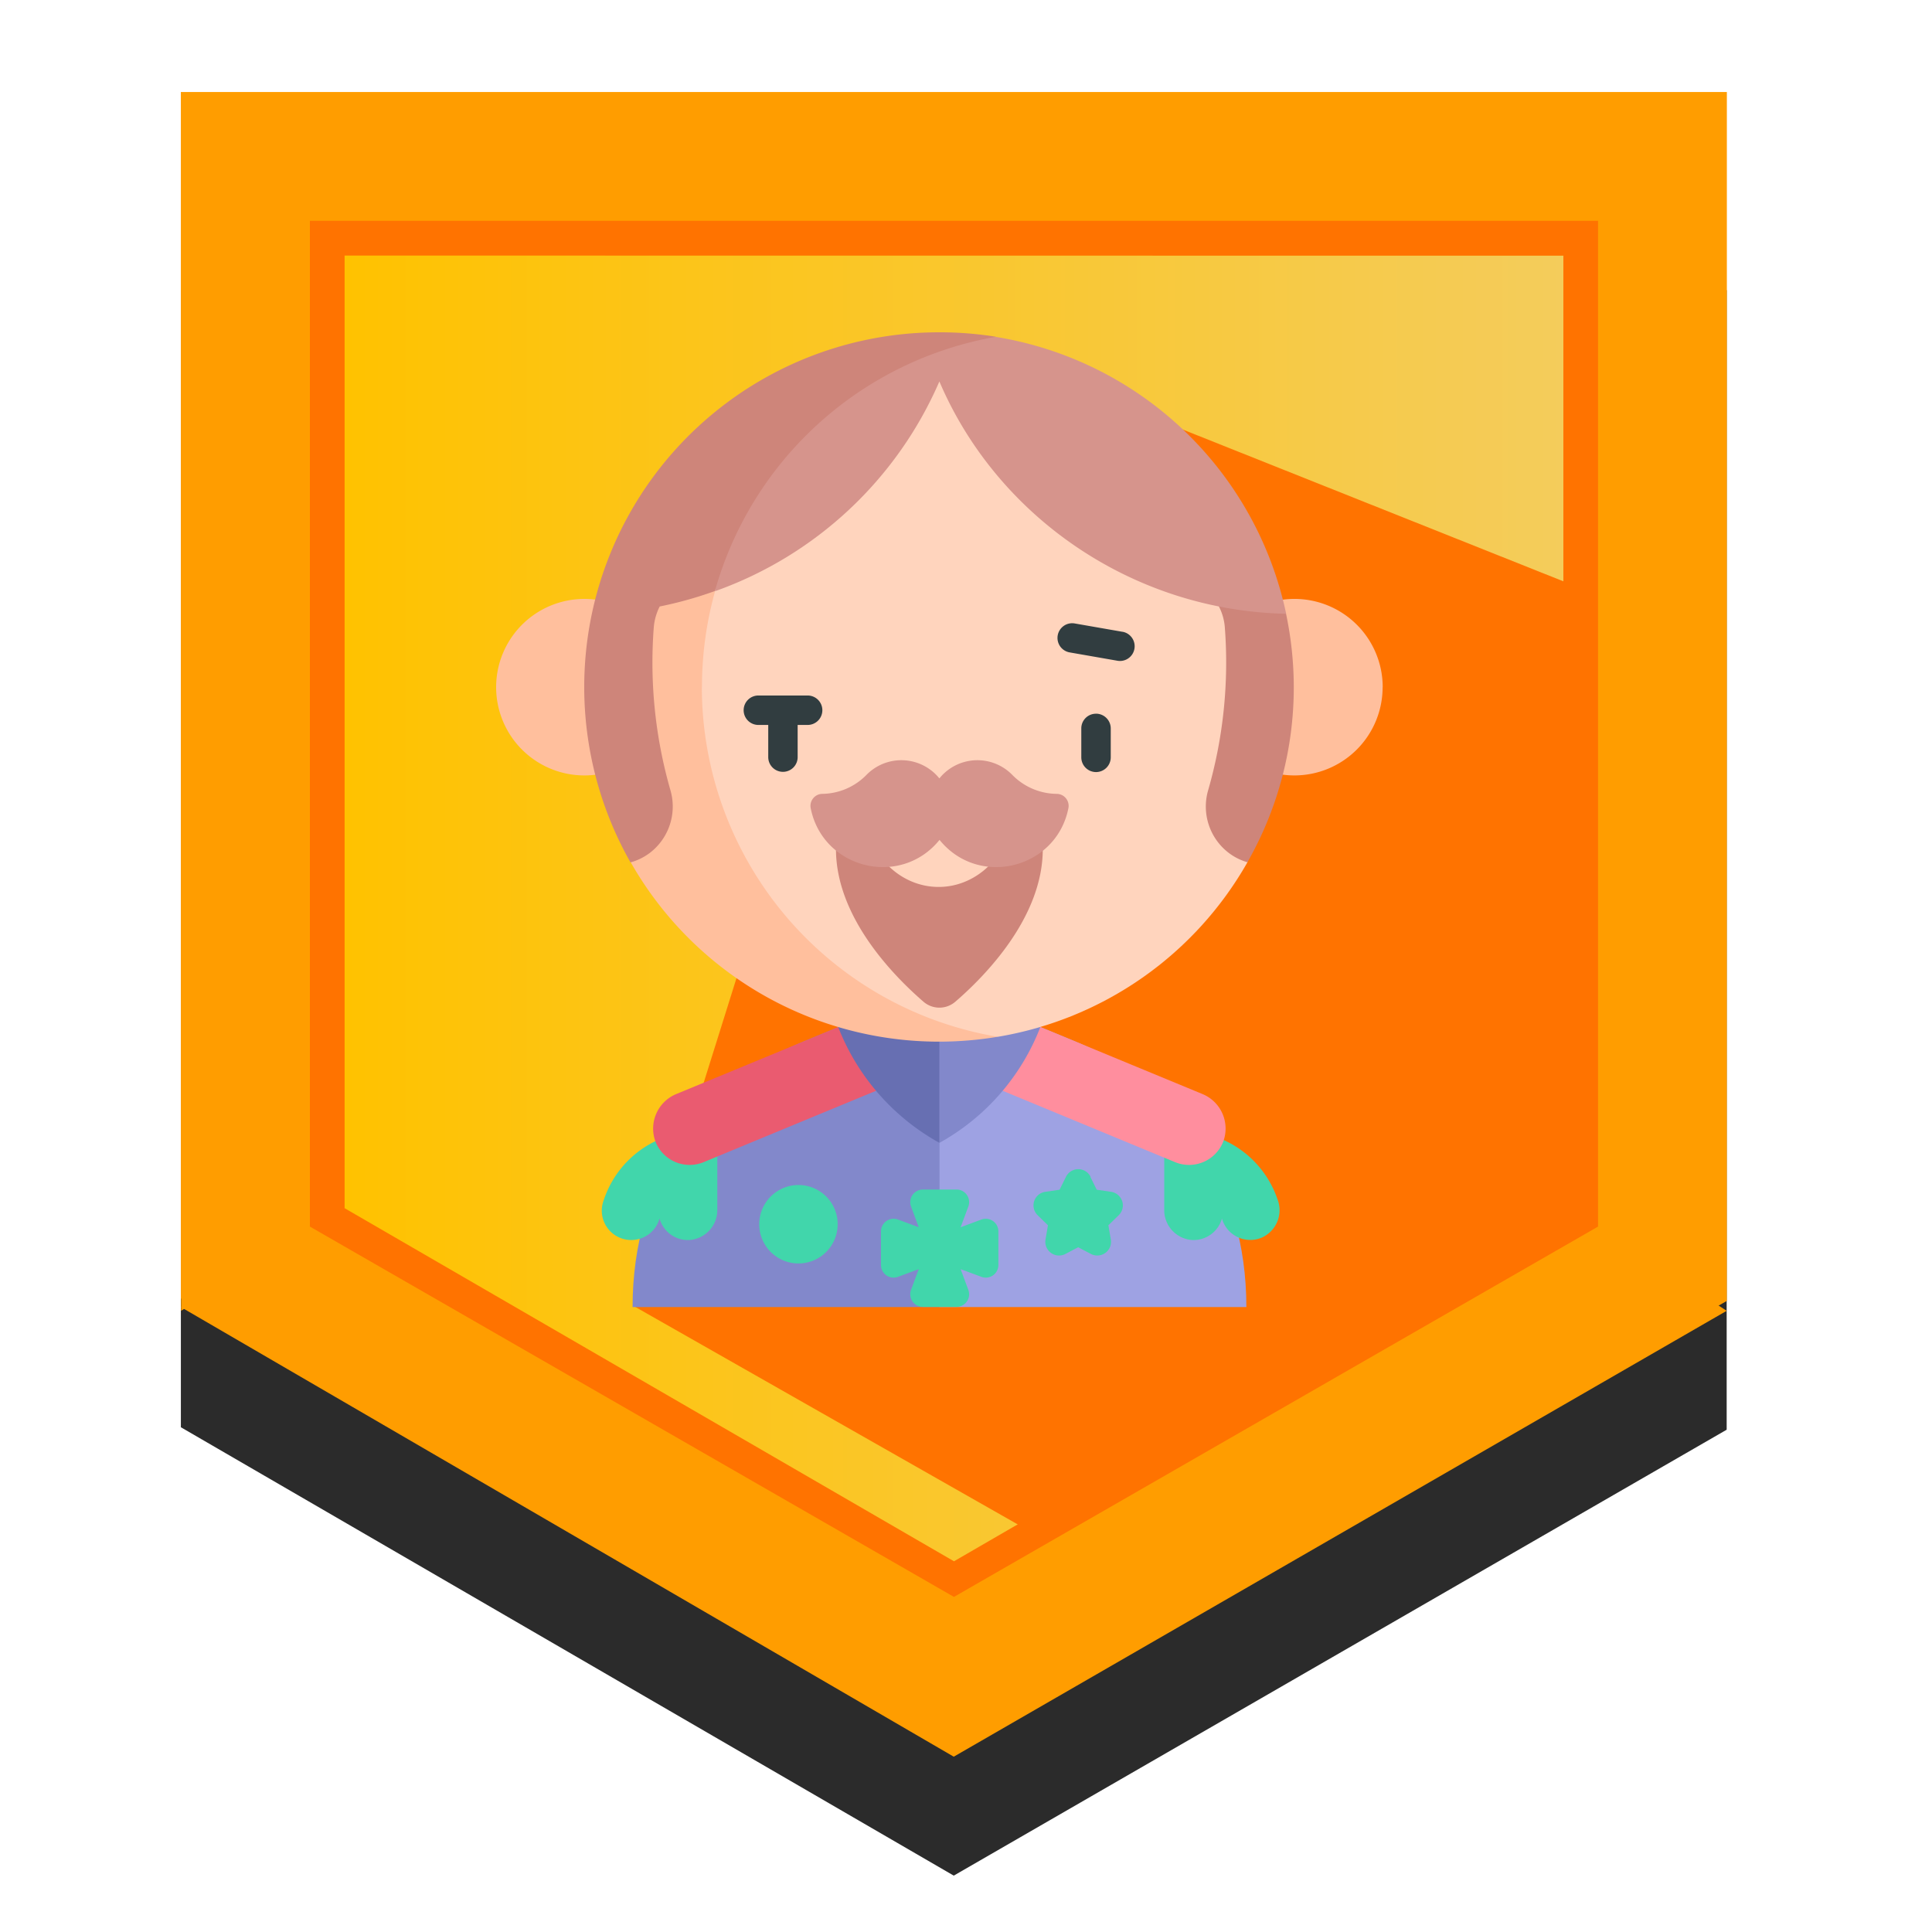
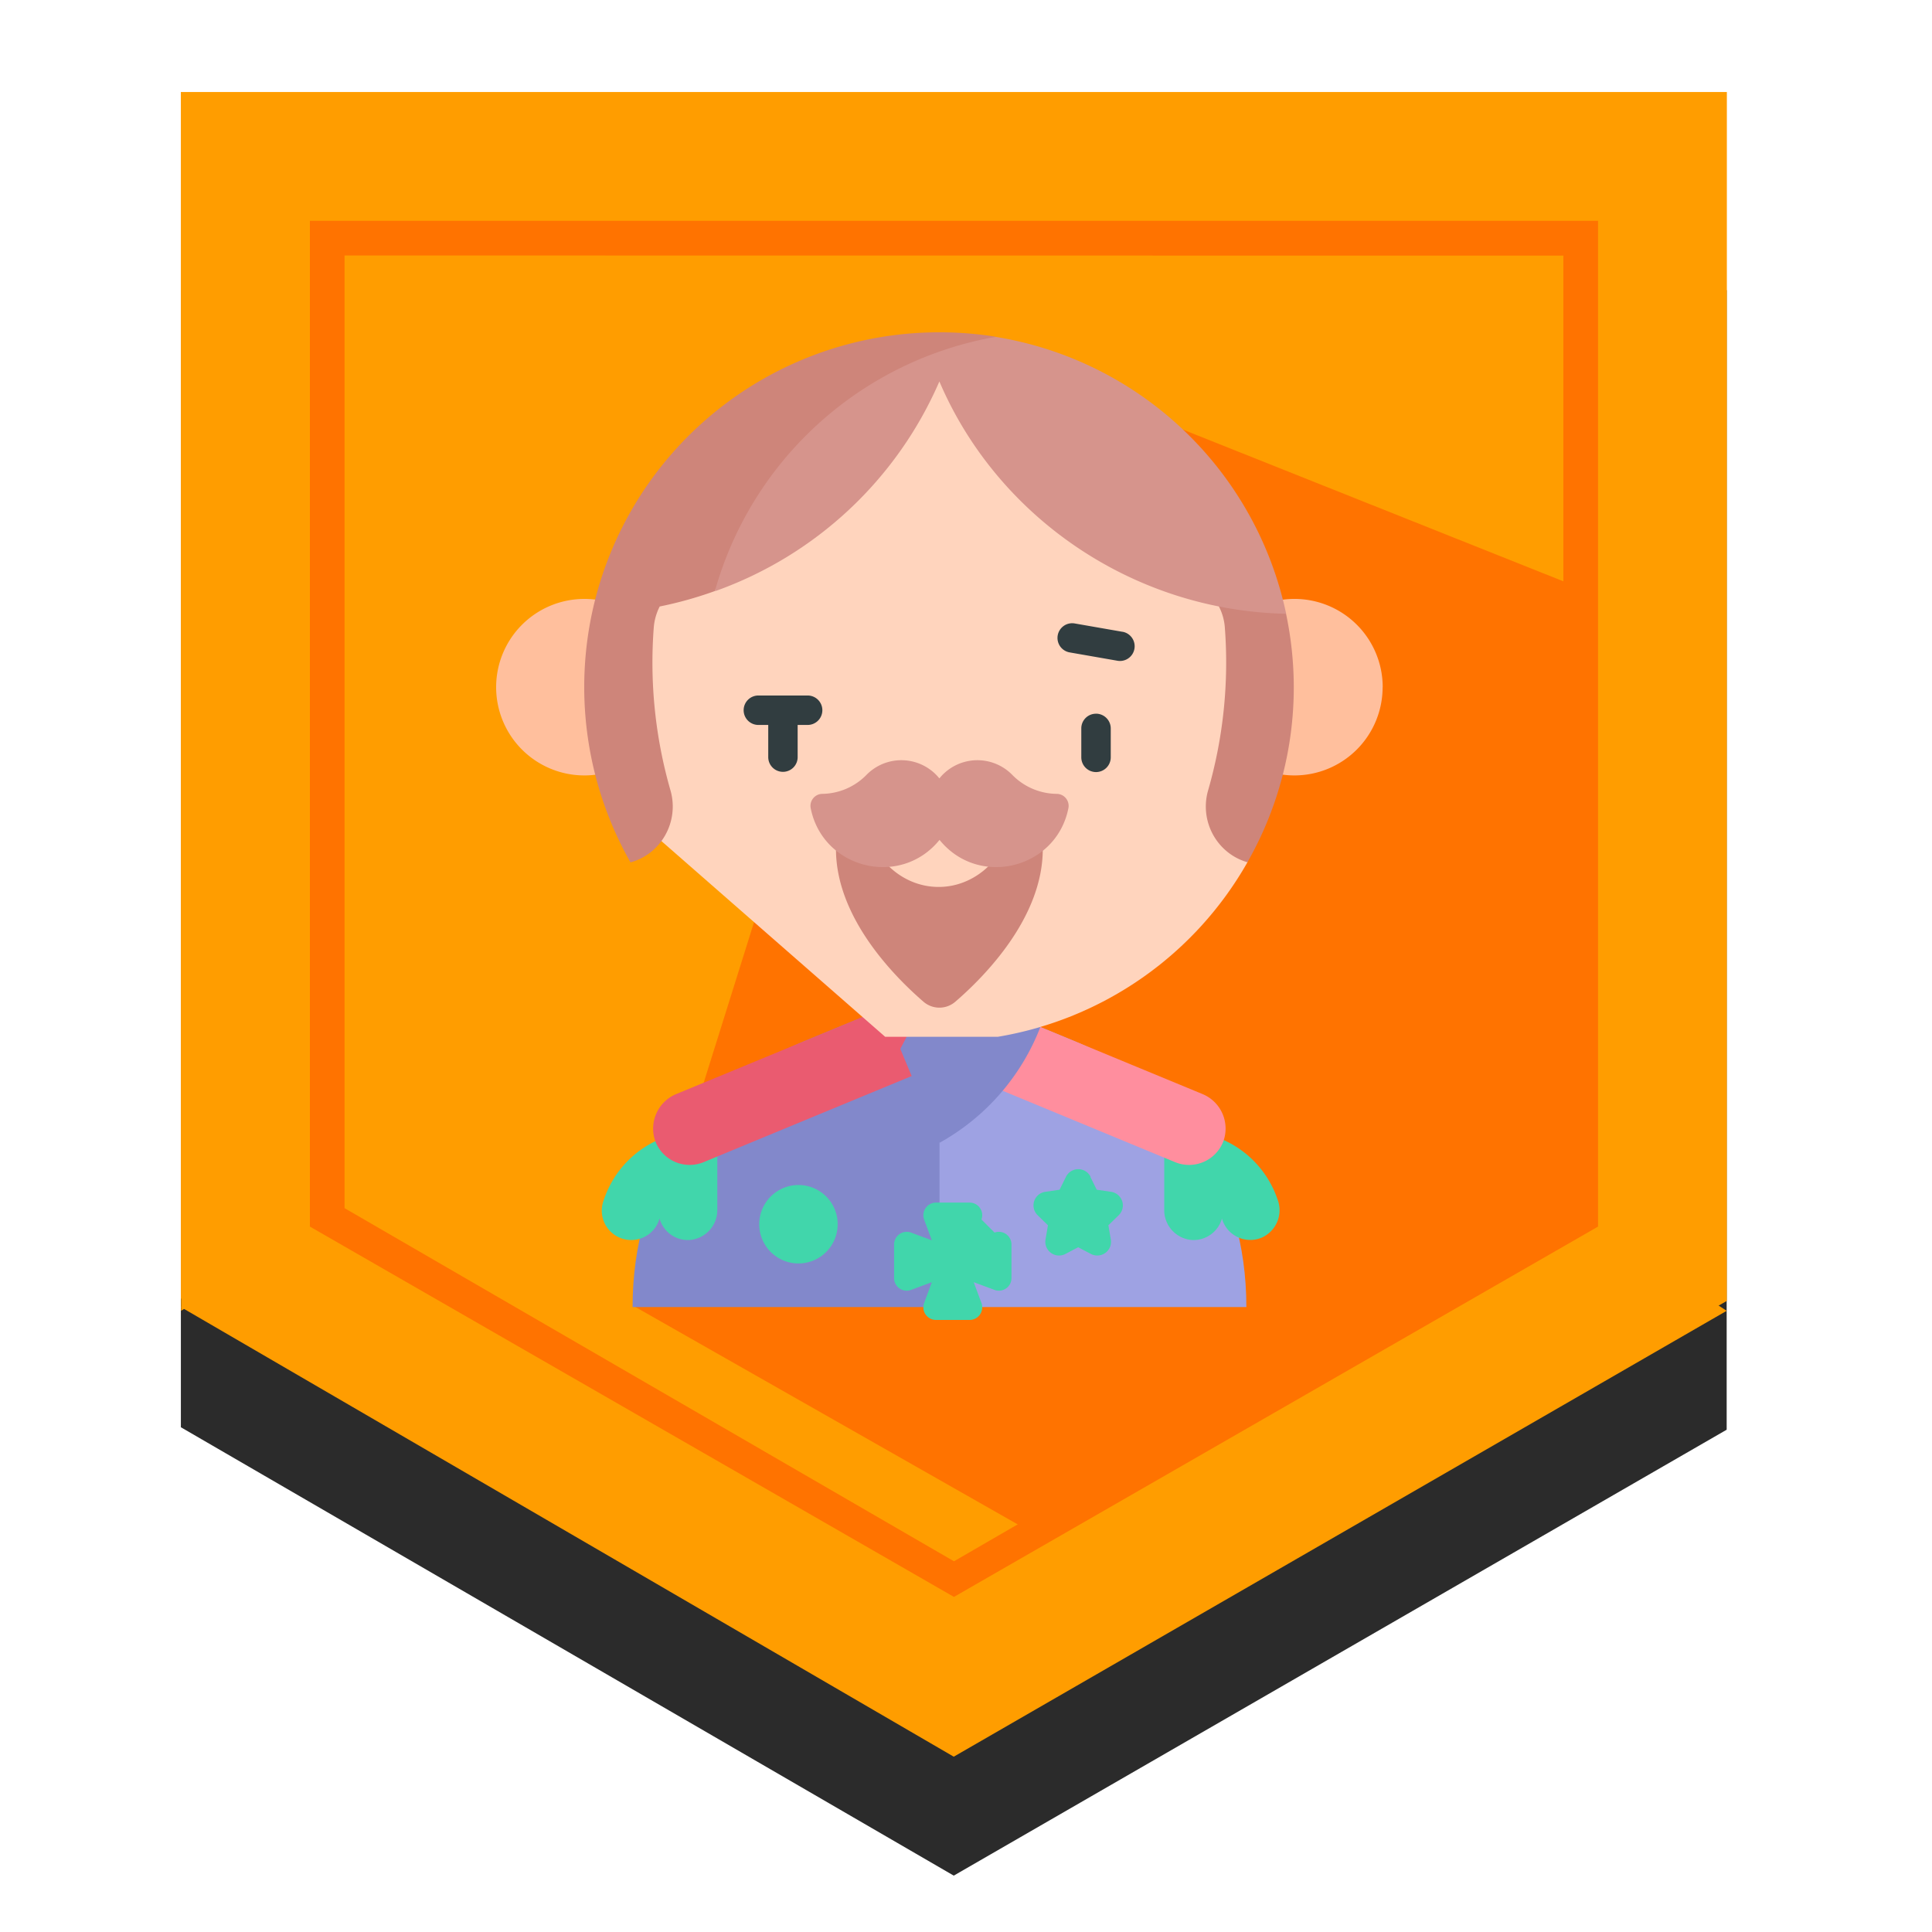
<svg xmlns="http://www.w3.org/2000/svg" viewBox="0 0 500 500">
  <defs>
    <style>.a{fill:#2b2b2b;}.b{fill:#ff9d00;}.c{fill:url(#a);}.d{fill:url(#b);}.e{fill:#ff7300;}.f{fill:#9ea2e3;}.g{fill:#8288cb;}.h{fill:#41d6ab;}.i{fill:#ea5b70;}.j{fill:#ff8e9e;}.k{fill:#676fb2;}.l{fill:#ffbf9d;}.m{fill:#ffd4bd;}.n{fill:#ce857a;}.o{fill:#d6948c;}.p{fill:#313d40;}</style>
    <linearGradient id="a" x1="89.17" y1="235.38" x2="404.6" y2="235.38" gradientUnits="userSpaceOnUse">
      <stop offset="0" stop-color="#ffc200" />
      <stop offset="1" stop-color="#f4cc5b" />
    </linearGradient>
    <linearGradient id="b" x1="80.2" y1="235.22" x2="413.57" y2="235.22" gradientUnits="userSpaceOnUse">
      <stop offset="0" stop-color="#ff7300" />
      <stop offset="0.52" stop-color="#ff7300" />
      <stop offset="1" stop-color="#ff7300" />
    </linearGradient>
  </defs>
  <title>sprout_johnkheer</title>
  <polygon class="a" points="446.86 75.1 446.86 370.01 246.83 485.41 46.81 369.37 46.81 75.1 446.86 75.1" />
  <polygon class="b" points="446.91 23.81 446.91 336.67 245.55 452.07 46.81 336.03 46.81 23.81 446.91 23.81" />
  <path class="b" d="M46.86,23.81V339.23L80.2,318.72V57.15Z" />
-   <polygon class="c" points="404.6 66.12 404.6 313.59 246.86 404.63 89.17 313.59 89.17 66.12 404.6 66.12" />
  <polygon class="b" points="246.83 454.63 446.86 339.24 413.52 317.44 246.83 414.89 80.14 317.44 46.81 338.27 246.83 454.63" />
  <path class="d" d="M80.2,57.15V317.44l166.68,95.84,166.69-95.84V57.15Zm324.4,9V312.67L246.89,404.06,89.17,312.67V66.12Z" />
  <polygon class="e" points="164 338 266 396 410 316 411 153 243 86 164 338" />
  <path class="f" d="M278.27,269.52,243.11,255l-15.22,45.84,15.22,37.42h79.45c0-32.38-17.49-57.67-44.29-68.74Zm0,0" />
  <path class="g" d="M208,269.52c-26.81,11.07-44.29,36.36-44.29,68.74h79.44V255Zm0,0" />
  <path class="h" d="M330.71,310.68c0-.07,0-.15-.07-.23A26,26,0,0,0,306,292.74h-4.7v20.35a7.75,7.75,0,0,0,7.2,7.82,7.63,7.63,0,0,0,7.74-5.55h0a7.61,7.61,0,0,0,10.14,5,7.76,7.76,0,0,0,4.34-9.7Zm0,0" />
  <path class="h" d="M180.94,292.74a26,26,0,0,0-24.2,16.48c-.24.61-.44,1.19-.62,1.72a7.61,7.61,0,0,0,4.87,9.6,7.53,7.53,0,0,0,2.37.38,7.61,7.61,0,0,0,7.23-5.24c0-.1.07-.21.11-.31a7.6,7.6,0,0,0,7.74,5.54,7.76,7.76,0,0,0,7.2-7.81V292.74h-4.7Zm0,0" />
  <path class="i" d="M243.11,255l-68,28.1a9.68,9.68,0,0,0-5.57,12.08,9.5,9.5,0,0,0,12.57,5.58l61-25.25Zm0,0" />
  <path class="j" d="M243.12,255l26.09,10.78,41.9,17.32a9.67,9.67,0,0,1,5.56,12.08,9.49,9.49,0,0,1-12.56,5.58l-61-25.25Zm0,0" />
  <path class="g" d="M243.11,252.22,233,271.45l10.15,24.31a58.34,58.34,0,0,0,26.11-30Zm0,0" />
-   <path class="k" d="M216.93,265.81a58.51,58.51,0,0,0,26.18,29.95V252.22Zm0,0" />
  <path class="l" d="M174.08,177.87A22.84,22.84,0,1,1,151.24,155a22.83,22.83,0,0,1,22.84,22.84Zm0,0" />
  <path class="l" d="M357.82,177.87A22.84,22.84,0,1,1,335,155a22.83,22.83,0,0,1,22.84,22.84Zm0,0" />
  <path class="m" d="M243.11,87.26l-79.87,76.58v46.89l65.84,57.59h29.15a91.65,91.65,0,0,0,64.61-45.17V152.81Zm0,0" />
-   <path class="l" d="M181.67,177.79A92.09,92.09,0,0,1,185.06,153H172.55l-9.31,10.83v59.35A91.77,91.77,0,0,0,243,269.58a92.79,92.79,0,0,0,15.2-1.26,91.8,91.8,0,0,1-76.56-90.53Zm0,0" />
  <path class="n" d="M261.19,215.2c-2.24,8-9.57,14.34-18.27,14.34S227,223.27,224.7,215.38l-8.35,4.38c0,17.78,15.15,33,22.65,39.49a6.3,6.3,0,0,0,8.23,0c7.5-6.46,22.64-21.71,22.64-39.49Zm0,0" />
  <path class="o" d="M273.42,205.45a16.33,16.33,0,0,1-11.53-5,12.63,12.63,0,0,0-18.78,1,12.63,12.63,0,0,0-18.78-1,16.29,16.29,0,0,1-11.52,5,3.11,3.11,0,0,0-3,3.72c3.12,15.69,23.24,20.69,33.34,8.19,10.12,12.52,30.23,7.48,33.35-8.19a3.11,3.11,0,0,0-3-3.72Zm0,0" />
-   <path class="h" d="M254,315.61l-5.39,2,2-5.38a3.26,3.26,0,0,0-3.06-4.38h-8.71a3.27,3.27,0,0,0-3.07,4.38l2,5.38-5.39-2a3.27,3.27,0,0,0-4.38,3.07v8.71a3.26,3.26,0,0,0,4.38,3.06l5.39-2-2,5.39a3.27,3.27,0,0,0,3.07,4.38h8.71a3.26,3.26,0,0,0,3.06-4.38l-2-5.39,5.39,2a3.26,3.26,0,0,0,4.38-3.06v-8.71a3.27,3.27,0,0,0-4.38-3.07Zm0,0" />
+   <path class="h" d="M254,315.61a3.26,3.26,0,0,0-3.06-4.38h-8.71a3.27,3.27,0,0,0-3.07,4.38l2,5.38-5.39-2a3.27,3.27,0,0,0-4.38,3.07v8.71a3.26,3.26,0,0,0,4.38,3.06l5.39-2-2,5.39a3.27,3.27,0,0,0,3.07,4.38h8.71a3.26,3.26,0,0,0,3.06-4.38l-2-5.39,5.39,2a3.26,3.26,0,0,0,4.38-3.06v-8.71a3.27,3.27,0,0,0-4.38-3.07Zm0,0" />
  <path class="h" d="M282.18,304.56l1.65,3.34,3.69.54a3.55,3.55,0,0,1,2,6.06l-2.67,2.6.63,3.68a3.55,3.55,0,0,1-5.15,3.74l-3.3-1.73-3.3,1.73a3.55,3.55,0,0,1-5.15-3.74l.63-3.68-2.67-2.6a3.55,3.55,0,0,1,2-6.06l3.68-.54,1.65-3.34a3.56,3.56,0,0,1,6.38,0Zm0,0" />
  <path class="h" d="M216.79,316.83a10.15,10.15,0,1,1-10.15-10.15,10.14,10.14,0,0,1,10.15,10.15Zm0,0" />
  <path class="n" d="M325.48,153H312.43a14.14,14.14,0,0,1,4.56,9.44,119.54,119.54,0,0,1-4.33,42.1h0A15.09,15.09,0,0,0,318,220.73a14.82,14.82,0,0,0,4.83,2.42,91.37,91.37,0,0,0,12-45.36,92.33,92.33,0,0,0-2-18.94Zm0,0" />
  <path class="o" d="M257.87,87.21H240.64l-55.58,35.28V153a99.61,99.61,0,0,0,58.05-54.28C258,133.64,293,158,332.86,158.85a91.87,91.87,0,0,0-75-71.64Zm0,0" />
  <path class="n" d="M243,86a91.83,91.83,0,0,0-89.83,72.86h0a92,92,0,0,0,10,64.33,14.87,14.87,0,0,0,5-2.46,15.11,15.11,0,0,0,5.35-16.18,119.54,119.54,0,0,1-4.33-42.1,14.47,14.47,0,0,1,1.54-5.49,100.87,100.87,0,0,0,14.29-4,92,92,0,0,1,72.8-65.8A91.91,91.91,0,0,0,243,86Zm0,0" />
  <path class="p" d="M283.65,184.71a3.79,3.79,0,0,0-3.81,3.8V196a3.81,3.81,0,0,0,3.81,3.81h0a3.81,3.81,0,0,0,3.81-3.8v-7.5a3.82,3.82,0,0,0-3.81-3.81Zm0,0" />
  <path class="p" d="M290.51,163.51l-12.37-2.16a3.8,3.8,0,1,0-1.32,7.49L289.19,171a3.88,3.88,0,0,0,.67.06,3.81,3.81,0,0,0,.65-7.56Zm0,0" />
  <path class="p" d="M208.82,180H196.46a3.81,3.81,0,1,0,0,7.61h2.36v8.33a3.81,3.81,0,0,0,3.81,3.81h0a3.8,3.8,0,0,0,3.8-3.8v-8.34h2.39a3.81,3.81,0,1,0,0-7.61Zm0,0" />
</svg>